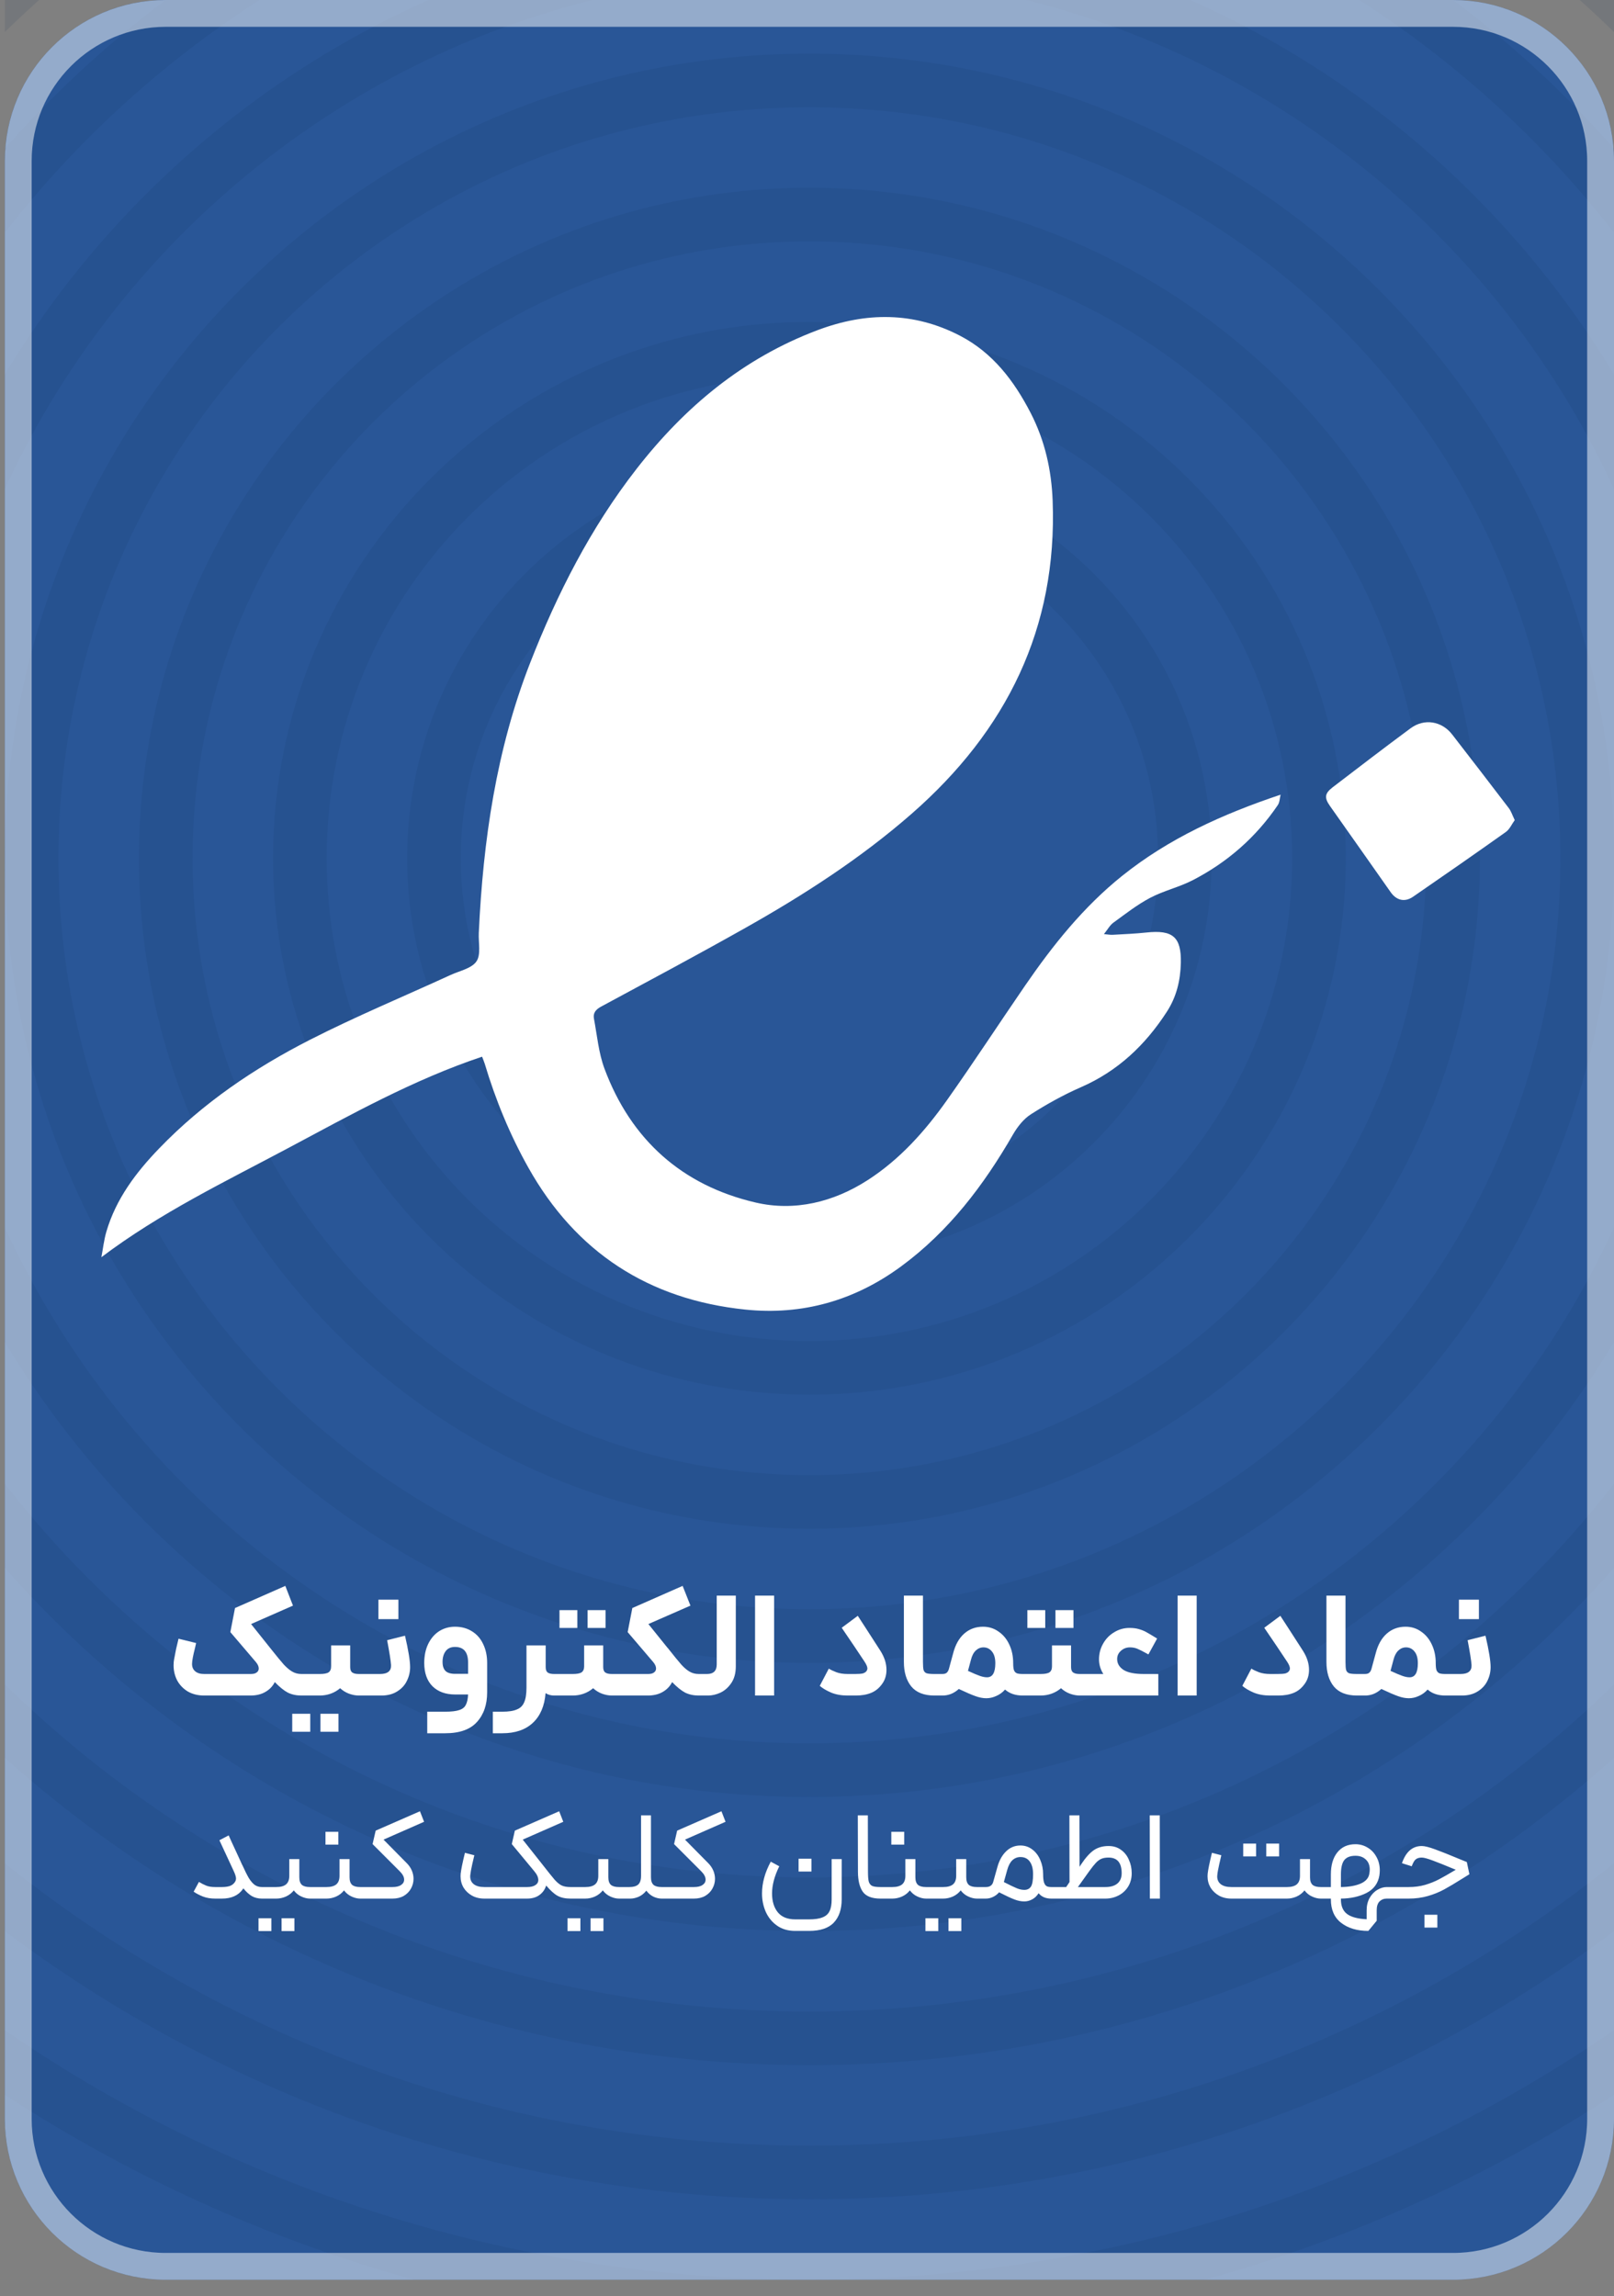
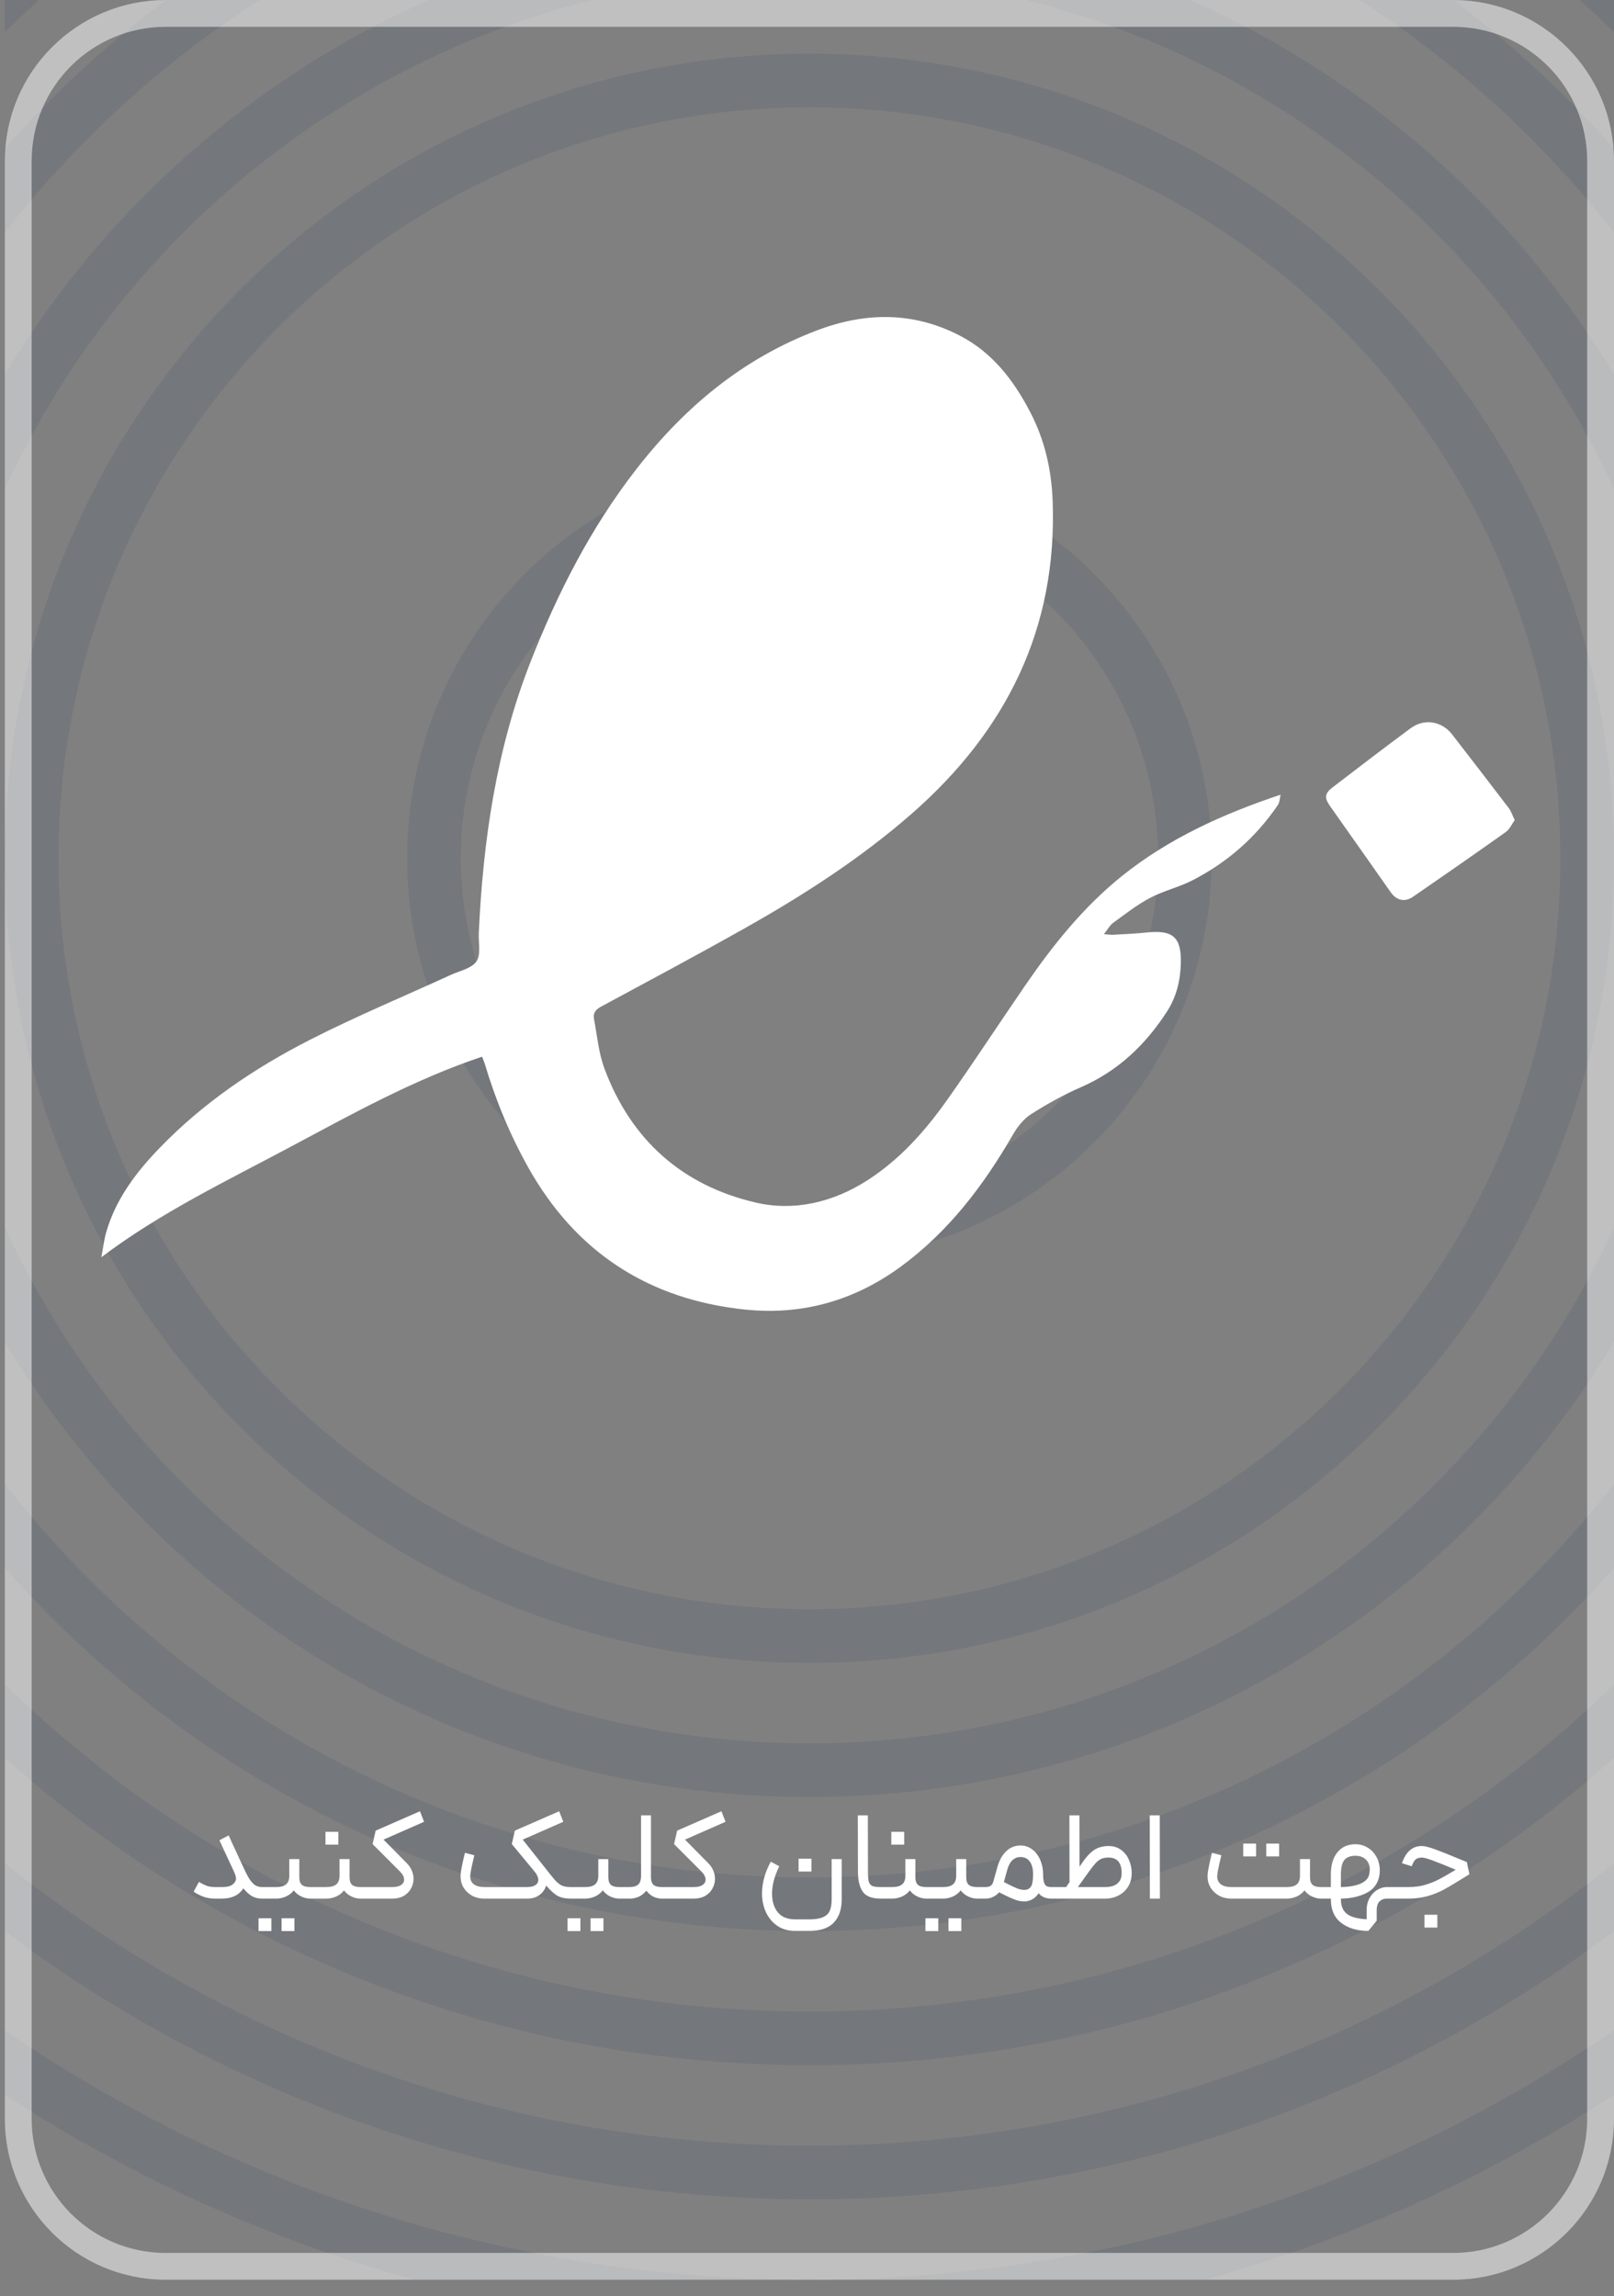
<svg xmlns="http://www.w3.org/2000/svg" width="71" height="101" viewBox="0 0 71 101" fill="none">
  <rect x="0" y="0" width="71" height="101" fill="#808080" stroke="none" />
  <g clip-path="url(#clip0_73_1561)">
    <mask id="mask0_73_1561" style="mask-type:luminance" maskUnits="userSpaceOnUse" x="0" y="0" width="71" height="101">
      <path d="M63.921 0H7.292C3.383 0 0.213 3.169 0.213 7.078V93.197C0.213 97.106 3.383 100.275 7.292 100.275H63.921C67.831 100.275 71 97.106 71 93.197V7.078C71 3.169 67.831 0 63.921 0Z" fill="white" />
    </mask>
    <g mask="url(#mask0_73_1561)" />
    <g clip-path="url(#clip1_73_1561)">
-       <path d="M63.921 0H7.292C3.383 0 0.213 3.169 0.213 7.078V93.197C0.213 97.106 3.383 100.275 7.292 100.275H63.921C67.831 100.275 71 97.106 71 93.197V7.078C71 3.169 67.831 0 63.921 0Z" fill="#295697" />
      <path opacity="0.1" d="M52.123 37.751C52.123 46.872 44.729 54.267 35.607 54.267C26.485 54.267 19.09 46.872 19.09 37.751C19.09 28.629 26.485 21.235 35.607 21.235C44.729 21.235 52.123 28.629 52.123 37.751Z" stroke="#0C2B57" stroke-width="2.359" />
-       <path opacity="0.1" d="M58.022 37.752C58.022 50.131 47.986 60.166 35.606 60.166C23.227 60.166 13.191 50.131 13.191 37.752C13.191 25.372 23.227 15.337 35.606 15.337C47.986 15.337 58.022 25.372 58.022 37.752Z" stroke="#0C2B57" stroke-width="2.359" />
-       <path opacity="0.1" d="M63.921 37.751C63.921 53.387 51.244 66.063 35.606 66.063C19.969 66.063 7.292 53.387 7.292 37.751C7.292 22.114 19.969 9.438 35.606 9.438C51.244 9.438 63.921 22.114 63.921 37.751Z" stroke="#0C2B57" stroke-width="2.359" />
      <path opacity="0.1" d="M69.82 37.751C69.82 56.646 54.502 71.963 35.607 71.963C16.711 71.963 1.393 56.646 1.393 37.751C1.393 18.857 16.711 3.54 35.607 3.54C54.502 3.54 69.82 18.857 69.82 37.751Z" stroke="#0C2B57" stroke-width="2.359" />
      <path opacity="0.1" d="M75.719 37.751C75.719 59.904 57.76 77.861 35.607 77.861C13.453 77.861 -4.506 59.904 -4.506 37.751C-4.506 15.599 13.453 -2.359 35.607 -2.359C57.76 -2.359 75.719 15.599 75.719 37.751Z" stroke="#0C2B57" stroke-width="2.359" />
      <path opacity="0.1" d="M81.618 37.751C81.618 63.16 61.018 83.759 35.607 83.759C10.195 83.759 -10.405 63.16 -10.405 37.751C-10.405 12.341 10.195 -8.258 35.607 -8.258C61.018 -8.258 81.618 12.341 81.618 37.751Z" stroke="#0C2B57" stroke-width="2.359" />
      <path opacity="0.1" d="M87.517 37.751C87.517 66.418 64.276 89.658 35.607 89.658C6.937 89.658 -16.304 66.418 -16.304 37.751C-16.304 9.083 6.937 -14.156 35.607 -14.156C64.276 -14.156 87.517 9.083 87.517 37.751Z" stroke="#0C2B57" stroke-width="2.359" />
      <path opacity="0.1" d="M93.416 37.751C93.416 69.676 67.534 95.557 35.606 95.557C3.679 95.557 -22.203 69.676 -22.203 37.751C-22.203 5.826 3.679 -20.054 35.606 -20.054C67.534 -20.054 93.416 5.826 93.416 37.751Z" stroke="#0C2B57" stroke-width="2.359" />
      <path opacity="0.1" d="M99.314 37.751C99.314 72.934 70.791 101.455 35.606 101.455C0.421 101.455 -28.102 72.934 -28.102 37.751C-28.102 2.568 0.421 -25.953 35.606 -25.953C70.791 -25.953 99.314 2.568 99.314 37.751Z" stroke="#0C2B57" stroke-width="2.359" />
-       <path d="M8.983 74.579C8.71 74.579 8.47 74.52 8.263 74.402C8.061 74.279 7.904 74.116 7.794 73.915C7.688 73.708 7.636 73.487 7.636 73.25C7.636 73.145 7.644 73.05 7.662 72.967C7.684 72.844 7.713 72.697 7.748 72.526C7.787 72.355 7.823 72.206 7.854 72.079L8.627 72.27L8.58 72.48C8.492 72.822 8.448 73.059 8.448 73.191C8.448 73.327 8.494 73.434 8.587 73.513C8.679 73.592 8.812 73.632 8.983 73.632H11.031C11.146 73.632 11.232 73.61 11.289 73.566C11.351 73.522 11.382 73.463 11.382 73.388C11.382 73.3 11.34 73.206 11.256 73.105L10.133 71.789L10.338 70.73L12.551 69.756L12.888 70.624L11.045 71.434L11.87 72.467L11.89 72.493C12.163 72.836 12.361 73.077 12.485 73.217C12.613 73.353 12.736 73.457 12.855 73.526C12.974 73.597 13.11 73.632 13.264 73.632H13.377L13.43 74.092L13.377 74.579H13.264C13.035 74.579 12.833 74.536 12.657 74.448C12.485 74.356 12.296 74.202 12.088 73.987C11.996 74.171 11.857 74.316 11.672 74.421C11.492 74.527 11.271 74.579 11.011 74.579H8.983ZM15.405 72.375V73.329C15.405 73.443 15.436 73.522 15.498 73.566C15.559 73.61 15.656 73.632 15.788 73.632H16.145L16.185 74.132L16.145 74.579H15.788C15.652 74.579 15.509 74.553 15.359 74.5C15.209 74.444 15.077 74.362 14.963 74.257C14.839 74.362 14.698 74.444 14.54 74.5C14.386 74.553 14.227 74.579 14.064 74.579H13.311V73.632H14.064C14.249 73.632 14.379 73.608 14.454 73.559C14.529 73.507 14.566 73.419 14.566 73.296V72.375H15.405ZM12.855 75.382H13.648V76.172H12.855V75.382ZM14.097 75.382H14.89V76.172H14.097V75.382ZM16.072 73.632H16.713C17.052 73.632 17.215 73.5 17.202 73.237C17.189 73.044 17.131 72.68 17.03 72.145L17.816 71.947C17.966 72.592 18.041 73.053 18.041 73.329C18.041 73.544 17.992 73.748 17.895 73.941C17.803 74.13 17.66 74.283 17.466 74.402C17.277 74.52 17.048 74.579 16.779 74.579H16.072V73.632ZM16.647 70.361H17.526V71.217H16.647V70.361ZM19.58 75.29C19.853 75.29 20.06 75.266 20.201 75.218C20.342 75.174 20.439 75.097 20.492 74.987C20.549 74.882 20.582 74.731 20.591 74.533H20.023C19.604 74.533 19.271 74.412 19.025 74.171C18.783 73.926 18.662 73.583 18.662 73.145C18.662 72.833 18.719 72.557 18.833 72.316C18.952 72.07 19.113 71.881 19.316 71.75C19.523 71.618 19.756 71.552 20.016 71.552C20.298 71.552 20.544 71.618 20.756 71.75C20.972 71.881 21.137 72.068 21.251 72.309C21.37 72.55 21.43 72.829 21.43 73.145V74.435C21.43 74.978 21.28 75.415 20.98 75.744C20.685 76.073 20.218 76.238 19.58 76.238H18.794V75.29H19.58ZM19.468 73.099C19.468 73.279 19.512 73.412 19.6 73.5C19.688 73.583 19.829 73.625 20.023 73.625H20.591V73.125C20.591 72.669 20.399 72.441 20.016 72.441C19.835 72.441 19.699 72.502 19.606 72.625C19.514 72.748 19.468 72.906 19.468 73.099ZM24.005 72.375V73.329C24.005 73.443 24.034 73.522 24.091 73.566C24.153 73.61 24.25 73.632 24.382 73.632H24.507L24.547 74.112L24.507 74.579H24.382C24.236 74.579 24.109 74.544 23.999 74.474C23.955 75.036 23.77 75.47 23.444 75.777C23.118 76.084 22.669 76.238 22.096 76.238H21.68V75.29H22.096C22.373 75.29 22.587 75.257 22.737 75.191C22.891 75.13 22.999 75.023 23.061 74.869C23.127 74.72 23.16 74.507 23.16 74.231V72.375H24.005ZM26.535 72.375V73.329C26.535 73.443 26.566 73.522 26.627 73.566C26.689 73.61 26.786 73.632 26.918 73.632H27.275L27.314 74.132L27.275 74.579H26.918C26.781 74.579 26.638 74.553 26.488 74.5C26.339 74.444 26.207 74.362 26.092 74.257C25.969 74.362 25.828 74.444 25.669 74.5C25.515 74.553 25.357 74.579 25.194 74.579H24.44V73.632H25.194C25.378 73.632 25.508 73.608 25.583 73.559C25.658 73.507 25.696 73.419 25.696 73.296V72.375H26.535ZM24.612 70.822H25.398V71.605H24.612V70.822ZM25.848 70.822H26.64V71.605H25.848V70.822ZM30.373 70.624L28.523 71.434L29.355 72.467C29.364 72.476 29.369 72.48 29.369 72.48C29.646 72.831 29.846 73.077 29.97 73.217C30.093 73.353 30.214 73.457 30.333 73.526C30.452 73.597 30.589 73.632 30.743 73.632H30.855L30.908 74.092L30.855 74.579H30.743C30.514 74.579 30.311 74.536 30.135 74.448C29.963 74.356 29.774 74.202 29.567 73.987C29.474 74.171 29.336 74.316 29.151 74.421C28.97 74.527 28.75 74.579 28.49 74.579H27.208V73.632H28.51C28.624 73.632 28.71 73.61 28.767 73.566C28.829 73.522 28.86 73.463 28.86 73.388C28.86 73.3 28.818 73.206 28.734 73.105L27.611 71.789L27.816 70.73L30.029 69.756L30.373 70.624ZM32.368 73.296C32.368 73.586 32.304 73.827 32.176 74.02C32.049 74.213 31.89 74.356 31.701 74.448C31.511 74.536 31.326 74.579 31.146 74.579H30.789V73.632H31.099C31.386 73.632 31.529 73.491 31.529 73.211V70.184H32.368V73.296ZM33.215 70.184H34.054V74.579H33.215V70.184ZM38.038 71.539C38.531 72.302 38.764 72.665 38.738 72.625C38.91 72.901 38.996 73.175 38.996 73.448C38.996 73.684 38.934 73.888 38.811 74.059C38.679 74.248 38.516 74.382 38.322 74.461C38.132 74.54 37.906 74.579 37.641 74.579H37.291C37.014 74.579 36.769 74.536 36.558 74.448C36.346 74.356 36.181 74.257 36.062 74.152L36.459 73.395C36.542 73.448 36.653 73.5 36.789 73.553C36.93 73.606 37.099 73.632 37.298 73.632H37.621C37.771 73.632 37.884 73.623 37.958 73.606C38.033 73.583 38.088 73.546 38.124 73.494C38.146 73.458 38.157 73.424 38.157 73.388C38.157 73.318 38.117 73.222 38.038 73.099C37.76 72.678 37.423 72.177 37.027 71.598L37.734 71.072L38.038 71.539ZM41.109 74.579C40.647 74.579 40.306 74.445 40.086 74.178C39.87 73.91 39.762 73.55 39.762 73.099V70.184H40.601V73.099C40.601 73.266 40.61 73.384 40.627 73.454C40.649 73.524 40.693 73.573 40.759 73.599C40.83 73.621 40.947 73.632 41.109 73.632H41.347L41.387 74.119L41.347 74.579H41.109ZM41.28 73.632H41.452C41.54 73.632 41.606 73.612 41.65 73.573C41.698 73.529 41.733 73.458 41.755 73.362L41.927 72.73C42.024 72.349 42.187 72.057 42.416 71.855C42.645 71.653 42.92 71.552 43.242 71.552C43.498 71.552 43.724 71.622 43.922 71.763C44.125 71.899 44.284 72.09 44.398 72.335C44.513 72.577 44.57 72.849 44.57 73.151C44.57 73.292 44.581 73.395 44.603 73.461C44.629 73.526 44.671 73.573 44.728 73.599C44.786 73.621 44.874 73.632 44.993 73.632H45.092L45.145 74.092L45.092 74.579H44.993C44.671 74.579 44.411 74.492 44.213 74.316C44.099 74.444 43.969 74.538 43.823 74.599C43.682 74.665 43.537 74.698 43.387 74.698C43.238 74.698 43.079 74.667 42.912 74.606C42.749 74.549 42.504 74.444 42.178 74.29C42.077 74.382 41.965 74.454 41.841 74.507C41.718 74.555 41.593 74.579 41.465 74.579H41.28V73.632ZM42.581 73.494C42.819 73.603 42.995 73.678 43.11 73.717C43.224 73.757 43.328 73.777 43.42 73.777C43.663 73.777 43.784 73.57 43.784 73.158C43.784 72.934 43.735 72.763 43.638 72.645C43.541 72.522 43.416 72.46 43.262 72.46C43.134 72.46 43.022 72.507 42.925 72.599C42.828 72.691 42.758 72.825 42.714 73L42.581 73.494ZM47.116 72.375V73.329C47.116 73.443 47.147 73.522 47.209 73.566C47.27 73.61 47.367 73.632 47.499 73.632H47.856L47.896 74.132L47.856 74.579H47.499C47.363 74.579 47.22 74.553 47.07 74.5C46.92 74.444 46.788 74.362 46.674 74.257C46.55 74.362 46.409 74.444 46.251 74.5C46.097 74.553 45.938 74.579 45.775 74.579H45.022V73.632H45.775C45.96 73.632 46.09 73.608 46.165 73.559C46.24 73.507 46.277 73.419 46.277 73.296V72.375H47.116ZM45.194 70.822H45.98V71.605H45.194V70.822ZM46.429 70.822H47.222V71.605H46.429V70.822ZM50.955 74.579H47.79V73.632H48.536C48.409 73.43 48.345 73.215 48.345 72.987C48.345 72.741 48.404 72.513 48.523 72.302C48.642 72.088 48.805 71.918 49.012 71.796C49.219 71.668 49.444 71.605 49.686 71.605C49.845 71.605 49.983 71.622 50.102 71.658C50.225 71.693 50.334 71.737 50.426 71.789C50.523 71.842 50.681 71.936 50.902 72.072L50.519 72.77C50.289 72.642 50.126 72.559 50.03 72.52C49.932 72.48 49.825 72.46 49.706 72.46C49.552 72.46 49.419 72.511 49.309 72.612C49.199 72.708 49.144 72.829 49.144 72.974C49.144 73.171 49.239 73.331 49.428 73.454C49.618 73.573 49.917 73.632 50.327 73.632H50.955V74.579ZM51.803 70.184H52.642V74.579H51.803V70.184ZM56.626 71.539C57.119 72.302 57.352 72.665 57.326 72.625C57.498 72.901 57.584 73.175 57.584 73.448C57.584 73.684 57.522 73.888 57.398 74.059C57.266 74.248 57.104 74.382 56.91 74.461C56.72 74.54 56.493 74.579 56.229 74.579H55.879C55.602 74.579 55.357 74.536 55.146 74.448C54.934 74.356 54.769 74.257 54.65 74.152L55.047 73.395C55.13 73.448 55.24 73.5 55.377 73.553C55.518 73.606 55.687 73.632 55.886 73.632H56.209C56.359 73.632 56.472 73.623 56.546 73.606C56.621 73.583 56.676 73.546 56.711 73.494C56.734 73.458 56.744 73.424 56.744 73.388C56.744 73.318 56.705 73.222 56.626 73.099C56.348 72.678 56.011 72.177 55.615 71.598L56.322 71.072L56.626 71.539ZM59.698 74.579C59.235 74.579 58.894 74.445 58.674 74.178C58.458 73.91 58.35 73.55 58.35 73.099V70.184H59.189V73.099C59.189 73.266 59.197 73.384 59.215 73.454C59.237 73.524 59.281 73.573 59.347 73.599C59.418 73.621 59.534 73.632 59.698 73.632H59.935L59.975 74.119L59.935 74.579H59.698ZM59.867 73.632H60.039C60.128 73.632 60.194 73.612 60.237 73.573C60.286 73.529 60.322 73.458 60.343 73.362L60.515 72.73C60.612 72.349 60.775 72.057 61.004 71.855C61.233 71.653 61.508 71.552 61.83 71.552C62.086 71.552 62.312 71.622 62.51 71.763C62.713 71.899 62.872 72.09 62.986 72.335C63.101 72.577 63.158 72.849 63.158 73.151C63.158 73.292 63.169 73.395 63.191 73.461C63.217 73.526 63.259 73.573 63.316 73.599C63.374 73.621 63.462 73.632 63.581 73.632H63.68L63.733 74.092L63.68 74.579H63.581C63.259 74.579 62.999 74.492 62.801 74.316C62.687 74.444 62.556 74.538 62.411 74.599C62.27 74.665 62.125 74.698 61.975 74.698C61.825 74.698 61.667 74.667 61.499 74.606C61.337 74.549 61.092 74.444 60.766 74.29C60.665 74.382 60.553 74.454 60.429 74.507C60.306 74.555 60.18 74.579 60.053 74.579H59.867V73.632ZM61.169 73.494C61.407 73.603 61.583 73.678 61.698 73.717C61.812 73.757 61.916 73.777 62.008 73.777C62.251 73.777 62.371 73.57 62.371 73.158C62.371 72.934 62.323 72.763 62.226 72.645C62.129 72.522 62.004 72.46 61.85 72.46C61.722 72.46 61.61 72.507 61.513 72.599C61.416 72.691 61.346 72.825 61.301 73L61.169 73.494ZM63.603 73.632H64.244C64.583 73.632 64.746 73.5 64.733 73.237C64.72 73.044 64.663 72.68 64.561 72.145L65.347 71.947C65.497 72.592 65.572 73.053 65.572 73.329C65.572 73.544 65.523 73.748 65.427 73.941C65.334 74.13 65.191 74.283 64.997 74.402C64.808 74.52 64.579 74.579 64.31 74.579H63.603V73.632ZM64.178 70.361H65.057V71.217H64.178V70.361Z" fill="white" />
      <path d="M10.059 80.73C10.101 80.828 10.231 81.112 10.45 81.582L10.654 82.027C10.654 82.027 10.654 82.029 10.654 82.033C10.658 82.033 10.66 82.033 10.66 82.033C10.769 82.277 10.864 82.467 10.943 82.603C11.026 82.738 11.113 82.839 11.203 82.907C11.294 82.971 11.4 83.003 11.52 83.003H11.611L11.639 83.274L11.611 83.511H11.52C11.354 83.511 11.205 83.473 11.073 83.398C10.945 83.319 10.822 83.206 10.705 83.059L10.688 83.088C10.492 83.37 10.182 83.511 9.759 83.511H9.47C9.267 83.511 9.085 83.481 8.927 83.42C8.768 83.356 8.632 83.285 8.519 83.206L8.751 82.777C8.864 82.845 8.972 82.9 9.074 82.941C9.176 82.982 9.308 83.003 9.47 83.003H9.759C9.895 83.003 10.01 82.988 10.105 82.958C10.199 82.924 10.273 82.87 10.325 82.794C10.363 82.745 10.382 82.689 10.382 82.625C10.382 82.569 10.361 82.49 10.32 82.388L10.252 82.236L10.076 81.858C9.91 81.504 9.769 81.2 9.652 80.944L10.059 80.73ZM13.167 81.773V82.574C13.167 82.728 13.205 82.839 13.28 82.907C13.356 82.971 13.475 83.003 13.637 83.003H13.926L13.954 83.268L13.926 83.511H13.637C13.517 83.511 13.39 83.481 13.258 83.42C13.126 83.36 13.014 83.27 12.924 83.15C12.833 83.266 12.718 83.356 12.578 83.42C12.439 83.481 12.297 83.511 12.154 83.511H11.553V83.003H12.154C12.346 83.003 12.49 82.963 12.584 82.885C12.678 82.805 12.726 82.68 12.726 82.507V81.773H13.167ZM11.372 84.374H11.938V84.938H11.372V84.374ZM12.386 84.374H12.952V84.938H12.386V84.374ZM15.377 81.773V82.574C15.377 82.728 15.415 82.839 15.49 82.907C15.566 82.971 15.684 83.003 15.847 83.003H16.056L16.085 83.262L16.056 83.511H15.847C15.726 83.511 15.6 83.481 15.467 83.42C15.335 83.36 15.224 83.27 15.133 83.15C15.043 83.266 14.928 83.356 14.788 83.42C14.648 83.481 14.507 83.511 14.363 83.511H13.87V83.003H14.363C14.556 83.003 14.699 82.963 14.794 82.885C14.888 82.805 14.935 82.68 14.935 82.507V81.773H15.377ZM14.318 80.572H14.884V81.136H14.318V80.572ZM18.655 80.132L16.872 80.916L17.902 81.96C17.997 82.057 18.069 82.164 18.118 82.281C18.167 82.397 18.191 82.518 18.191 82.642C18.191 82.792 18.153 82.935 18.078 83.071C18.006 83.202 17.901 83.309 17.761 83.392C17.621 83.471 17.455 83.511 17.262 83.511H16V83.003H17.262C17.429 83.003 17.555 82.973 17.642 82.913C17.733 82.853 17.778 82.774 17.778 82.676C17.778 82.559 17.714 82.437 17.585 82.309L16.39 81.113L16.526 80.521L18.474 79.669L18.655 80.132ZM21.307 83.511C21.103 83.511 20.922 83.467 20.764 83.381C20.605 83.291 20.48 83.172 20.39 83.025C20.303 82.875 20.26 82.71 20.26 82.529C20.26 82.477 20.262 82.437 20.265 82.411C20.284 82.238 20.346 81.933 20.452 81.497L20.866 81.604C20.858 81.638 20.828 81.768 20.775 81.993C20.726 82.215 20.698 82.371 20.69 82.462C20.686 82.48 20.684 82.505 20.684 82.535C20.684 82.681 20.737 82.796 20.843 82.879C20.952 82.962 21.107 83.003 21.307 83.003H23.182C23.344 83.003 23.467 82.975 23.55 82.918C23.637 82.862 23.68 82.787 23.68 82.693C23.68 82.576 23.622 82.448 23.505 82.309L22.514 81.113L22.649 80.521L24.598 79.669L24.779 80.132L22.995 80.916L23.822 81.96L23.839 81.982C24.103 82.32 24.29 82.554 24.399 82.681C24.512 82.805 24.616 82.89 24.711 82.935C24.809 82.98 24.937 83.003 25.096 83.003H25.203L25.232 83.257L25.203 83.511H25.096C24.866 83.511 24.675 83.469 24.524 83.386C24.377 83.304 24.21 83.153 24.026 82.935C23.973 83.108 23.875 83.247 23.731 83.353C23.588 83.458 23.404 83.511 23.182 83.511H21.307ZM26.761 81.773V82.574C26.761 82.728 26.798 82.839 26.874 82.907C26.949 82.971 27.068 83.003 27.23 83.003H27.519L27.548 83.268L27.519 83.511H27.23C27.11 83.511 26.983 83.481 26.851 83.42C26.719 83.36 26.608 83.27 26.517 83.15C26.426 83.266 26.311 83.356 26.172 83.42C26.032 83.481 25.89 83.511 25.747 83.511H25.147V83.003H25.747C25.939 83.003 26.083 82.963 26.177 82.885C26.272 82.805 26.319 82.68 26.319 82.507V81.773H26.761ZM24.965 84.374H25.532V84.938H24.965V84.374ZM25.979 84.374H26.545V84.938H25.979V84.374ZM27.464 83.003H27.69C27.86 83.003 27.987 82.967 28.07 82.896C28.157 82.821 28.2 82.691 28.2 82.507V79.85H28.636V82.507V82.574C28.636 82.728 28.674 82.839 28.749 82.907C28.825 82.971 28.944 83.003 29.106 83.003H29.316L29.344 83.262L29.316 83.511H29.106C28.985 83.511 28.864 83.482 28.744 83.426C28.623 83.366 28.519 83.278 28.432 83.161C28.341 83.278 28.232 83.366 28.104 83.426C27.975 83.482 27.851 83.511 27.73 83.511H27.464V83.003ZM31.917 80.132L30.133 80.916L31.164 81.96C31.258 82.057 31.33 82.164 31.379 82.281C31.428 82.397 31.453 82.518 31.453 82.642C31.453 82.792 31.415 82.935 31.339 83.071C31.268 83.202 31.162 83.309 31.022 83.392C30.883 83.471 30.716 83.511 30.524 83.511H29.261V83.003H30.524C30.69 83.003 30.817 82.973 30.903 82.913C30.994 82.853 31.039 82.774 31.039 82.676C31.039 82.559 30.975 82.437 30.847 82.309L29.652 81.113L29.788 80.521L31.736 79.669L31.917 80.132ZM34.28 82.089C34.069 82.518 33.963 82.916 33.963 83.285C33.963 83.627 34.046 83.902 34.212 84.109C34.382 84.319 34.639 84.424 34.982 84.424H35.588C35.845 84.424 36.045 84.394 36.188 84.334C36.332 84.278 36.434 84.186 36.494 84.058C36.555 83.934 36.585 83.763 36.585 83.544V81.773H37.026V83.544C37.026 83.981 36.911 84.321 36.681 84.565C36.451 84.81 36.086 84.932 35.588 84.932H34.982C34.669 84.932 34.403 84.855 34.184 84.701C33.965 84.547 33.799 84.344 33.685 84.092C33.576 83.84 33.521 83.571 33.521 83.285C33.521 82.826 33.65 82.36 33.906 81.886L34.28 82.089ZM35.129 81.756H35.696V82.32H35.129V81.756ZM38.732 83.511C38.358 83.511 38.099 83.411 37.956 83.212C37.812 83.009 37.741 82.712 37.741 82.32L37.735 79.85H38.177L38.182 82.32C38.182 82.523 38.194 82.67 38.216 82.76C38.243 82.851 38.292 82.915 38.364 82.952C38.439 82.986 38.562 83.003 38.732 83.003H38.816L38.845 83.262L38.816 83.511H38.732ZM40.268 81.773V82.574C40.268 82.728 40.306 82.839 40.382 82.907C40.457 82.971 40.576 83.003 40.738 83.003H40.948L40.976 83.262L40.948 83.511H40.738C40.617 83.511 40.491 83.481 40.359 83.42C40.227 83.36 40.115 83.27 40.025 83.15C39.934 83.266 39.819 83.356 39.679 83.42C39.54 83.481 39.398 83.511 39.255 83.511H38.762V83.003H39.255C39.447 83.003 39.591 82.963 39.685 82.885C39.779 82.805 39.827 82.68 39.827 82.507V81.773H40.268ZM39.209 80.572H39.776V81.136H39.209V80.572ZM42.505 81.773V82.574C42.505 82.728 42.543 82.839 42.618 82.907C42.694 82.971 42.813 83.003 42.975 83.003H43.264L43.292 83.268L43.264 83.511H42.975C42.854 83.511 42.728 83.481 42.596 83.42C42.464 83.36 42.352 83.27 42.261 83.15C42.171 83.266 42.056 83.356 41.916 83.42C41.776 83.481 41.635 83.511 41.491 83.511H40.891V83.003H41.491C41.684 83.003 41.827 82.963 41.922 82.885C42.016 82.805 42.063 82.68 42.063 82.507V81.773H42.505ZM40.71 84.374H41.276V84.938H40.71V84.374ZM41.724 84.374H42.29V84.938H41.724V84.374ZM43.208 83.003H43.367C43.544 83.003 43.654 82.924 43.695 82.766L43.877 82.117C43.959 81.824 44.088 81.595 44.262 81.429C44.435 81.26 44.645 81.175 44.89 81.175C45.087 81.175 45.26 81.234 45.411 81.35C45.562 81.463 45.679 81.617 45.762 81.813C45.845 82.005 45.887 82.213 45.887 82.439C45.887 82.597 45.9 82.717 45.926 82.8C45.953 82.879 45.991 82.933 46.04 82.963C46.089 82.99 46.157 83.003 46.244 83.003H46.3L46.328 83.257L46.3 83.511H46.244C46.002 83.511 45.817 83.432 45.689 83.274C45.609 83.398 45.515 83.488 45.406 83.544C45.296 83.605 45.181 83.635 45.06 83.635C44.917 83.635 44.773 83.606 44.63 83.55C44.486 83.497 44.26 83.392 43.95 83.234C43.875 83.321 43.786 83.388 43.684 83.437C43.582 83.486 43.476 83.511 43.367 83.511H43.208V83.003ZM44.16 82.783C44.431 82.922 44.624 83.014 44.737 83.059C44.85 83.105 44.958 83.127 45.06 83.127C45.188 83.127 45.285 83.08 45.349 82.986C45.413 82.888 45.445 82.706 45.445 82.439C45.445 82.202 45.398 82.018 45.303 81.886C45.209 81.751 45.071 81.683 44.89 81.683C44.754 81.683 44.635 81.73 44.533 81.824C44.435 81.918 44.36 82.061 44.307 82.253L44.16 82.783ZM46.244 83.003H46.901L47.048 82.783L47.043 79.85H47.485L47.49 82.112L47.558 82.005C47.751 81.715 47.936 81.508 48.113 81.384C48.294 81.26 48.512 81.198 48.764 81.198C48.976 81.198 49.157 81.252 49.308 81.362C49.463 81.471 49.58 81.617 49.659 81.802C49.742 81.982 49.784 82.179 49.784 82.394C49.784 82.619 49.731 82.817 49.625 82.986C49.52 83.155 49.378 83.285 49.201 83.375C49.023 83.466 48.831 83.511 48.623 83.511H46.244V83.003ZM48.623 83.003C48.849 83.003 49.025 82.952 49.15 82.851C49.278 82.745 49.342 82.593 49.342 82.394C49.342 81.935 49.15 81.706 48.764 81.706C48.644 81.706 48.542 81.723 48.459 81.756C48.376 81.79 48.294 81.849 48.215 81.931C48.136 82.014 48.038 82.136 47.921 82.298L47.417 83.003H48.623ZM50.576 79.85H51.018L51.024 83.511H50.582L50.576 79.85ZM54.168 83.511C53.964 83.511 53.783 83.467 53.624 83.381C53.466 83.291 53.341 83.172 53.251 83.025C53.164 82.875 53.12 82.71 53.12 82.529C53.12 82.477 53.122 82.437 53.126 82.411C53.145 82.238 53.207 81.933 53.313 81.497L53.726 81.604C53.719 81.638 53.688 81.768 53.636 81.993C53.587 82.215 53.558 82.371 53.551 82.462C53.547 82.48 53.545 82.505 53.545 82.535C53.545 82.681 53.598 82.796 53.704 82.879C53.813 82.962 53.968 83.003 54.168 83.003H56.614C56.807 83.003 56.95 82.963 57.045 82.885C57.139 82.805 57.186 82.68 57.186 82.507V81.773H57.628V82.574C57.628 82.728 57.666 82.839 57.741 82.907C57.817 82.971 57.936 83.003 58.098 83.003H58.307L58.336 83.246L58.307 83.511H58.098C57.977 83.511 57.851 83.481 57.719 83.42C57.586 83.36 57.475 83.27 57.385 83.15C57.294 83.266 57.179 83.356 57.039 83.42C56.899 83.481 56.758 83.511 56.614 83.511H54.168ZM54.689 81.091H55.255V81.655H54.689V81.091ZM55.703 81.091H56.269V81.655H55.703V81.091ZM58.25 83.003H58.545V82.45C58.545 82.04 58.639 81.717 58.828 81.48C59.021 81.239 59.287 81.119 59.627 81.119C59.819 81.119 59.996 81.168 60.159 81.266C60.325 81.364 60.455 81.501 60.55 81.677C60.648 81.85 60.697 82.046 60.697 82.264C60.697 82.335 60.691 82.411 60.68 82.49C60.623 82.839 60.434 83.097 60.114 83.262C59.793 83.424 59.417 83.507 58.987 83.511V83.544C58.987 83.838 59.077 84.052 59.258 84.188C59.44 84.323 59.727 84.4 60.119 84.419V84.024C60.119 83.817 60.163 83.637 60.249 83.482C60.34 83.325 60.453 83.206 60.589 83.127C60.725 83.044 60.863 83.003 61.003 83.003H61.342L61.371 83.257L61.342 83.511H61.003C60.878 83.511 60.772 83.552 60.685 83.635C60.602 83.721 60.561 83.851 60.561 84.024V84.486L60.193 84.932C59.702 84.932 59.304 84.814 58.998 84.577C58.696 84.344 58.545 83.999 58.545 83.544V83.511H58.25V83.003ZM58.987 83.003C59.338 82.999 59.627 82.948 59.853 82.851C60.08 82.753 60.208 82.606 60.238 82.411C60.249 82.347 60.255 82.288 60.255 82.236C60.255 82.044 60.197 81.895 60.08 81.79C59.966 81.681 59.815 81.627 59.627 81.627C59.4 81.627 59.236 81.691 59.134 81.818C59.036 81.946 58.987 82.157 58.987 82.45V83.003ZM61.264 83.003H61.966C62.227 83.003 62.468 82.971 62.691 82.907C62.918 82.839 63.12 82.758 63.297 82.665C63.478 82.57 63.725 82.43 64.039 82.242C63.597 82.057 63.259 81.922 63.025 81.835C62.795 81.749 62.635 81.706 62.544 81.706C62.431 81.706 62.342 81.732 62.278 81.785C62.217 81.834 62.159 81.935 62.102 82.089L61.672 81.954C61.845 81.45 62.136 81.198 62.544 81.198C62.672 81.198 62.868 81.247 63.133 81.345C63.401 81.442 63.773 81.591 64.248 81.79L64.526 81.903L64.639 82.439L64.339 82.625C64.011 82.832 63.739 82.993 63.524 83.11C63.308 83.227 63.071 83.323 62.81 83.398C62.553 83.473 62.272 83.511 61.966 83.511H61.264V83.003ZM62.663 84.221H63.229V84.785H62.663V84.221Z" fill="white" />
      <path d="M56.334 34.952C56.295 35.106 56.295 35.286 56.212 35.41C55.25 36.83 53.989 37.931 52.468 38.716C51.869 39.025 51.19 39.178 50.594 39.492C50.022 39.794 49.502 40.203 48.975 40.586C48.827 40.693 48.733 40.873 48.562 41.087C48.739 41.102 48.843 41.124 48.945 41.118C49.442 41.089 49.94 41.07 50.434 41.017C51.592 40.892 51.971 41.214 51.945 42.357C51.927 43.121 51.758 43.84 51.331 44.5C50.383 45.966 49.175 47.113 47.547 47.823C46.785 48.156 46.049 48.565 45.348 49.013C45.023 49.221 44.753 49.569 44.557 49.909C43.271 52.139 41.739 54.158 39.642 55.701C37.601 57.203 35.3 57.863 32.78 57.602C28.533 57.162 25.332 55.08 23.243 51.36C22.431 49.913 21.801 48.384 21.325 46.794C21.296 46.7 21.255 46.608 21.207 46.479C18.186 47.489 15.437 49.028 12.662 50.507C9.885 51.987 7.036 53.354 4.46 55.299C4.531 54.926 4.572 54.544 4.678 54.18C5.1 52.735 5.983 51.568 7.01 50.505C8.927 48.516 11.193 46.981 13.638 45.734C15.657 44.705 17.757 43.832 19.82 42.885C20.217 42.703 20.747 42.599 20.96 42.286C21.166 41.984 21.041 41.46 21.062 41.034C21.252 36.968 21.831 32.97 23.322 29.155C24.511 26.114 25.984 23.215 28.004 20.622C30.125 17.899 32.691 15.754 35.968 14.521C38.097 13.72 40.194 13.709 42.234 14.769C43.674 15.518 44.608 16.749 45.337 18.161C45.964 19.376 46.255 20.674 46.306 22.024C46.517 27.624 44.282 32.136 40.11 35.788C37.854 37.762 35.349 39.373 32.745 40.839C30.66 42.013 28.547 43.141 26.441 44.277C26.206 44.404 26.081 44.559 26.128 44.807C26.267 45.544 26.332 46.311 26.591 47.006C27.754 50.128 30.006 52.144 33.241 52.894C34.953 53.291 36.659 52.882 38.173 51.906C39.594 50.989 40.696 49.749 41.658 48.39C42.831 46.733 43.94 45.032 45.089 43.359C46.313 41.577 47.655 39.897 49.357 38.53C51.41 36.883 53.768 35.813 56.336 34.953L56.334 34.952Z" fill="white" />
      <path d="M66.634 36.072C66.504 36.25 66.411 36.475 66.242 36.595C64.891 37.556 63.529 38.501 62.163 39.442C61.794 39.697 61.431 39.606 61.175 39.242C60.287 37.979 59.4 36.717 58.509 35.457C58.253 35.095 58.265 34.905 58.625 34.628C59.763 33.757 60.9 32.885 62.051 32.034C62.655 31.587 63.426 31.718 63.88 32.305C64.714 33.384 65.548 34.462 66.373 35.547C66.478 35.686 66.531 35.863 66.633 36.072L66.634 36.072Z" fill="white" />
    </g>
    <path d="M63.922 0.59H7.292C3.709 0.59 0.803 3.495 0.803 7.079V93.197C0.803 96.781 3.709 99.686 7.292 99.686H63.922C67.505 99.686 70.41 96.781 70.41 93.197V7.079C70.41 3.495 67.505 0.59 63.922 0.59Z" stroke="white" stroke-opacity="0.5" stroke-width="1.18" />
  </g>
  <defs>
    <clipPath id="clip0_73_1561">
      <rect width="70.787" height="100.275" fill="white" transform="translate(0.213)" />
    </clipPath>
    <clipPath id="clip1_73_1561">
      <rect width="70.787" height="100.275" fill="white" transform="translate(0.213)" />
    </clipPath>
  </defs>
</svg>